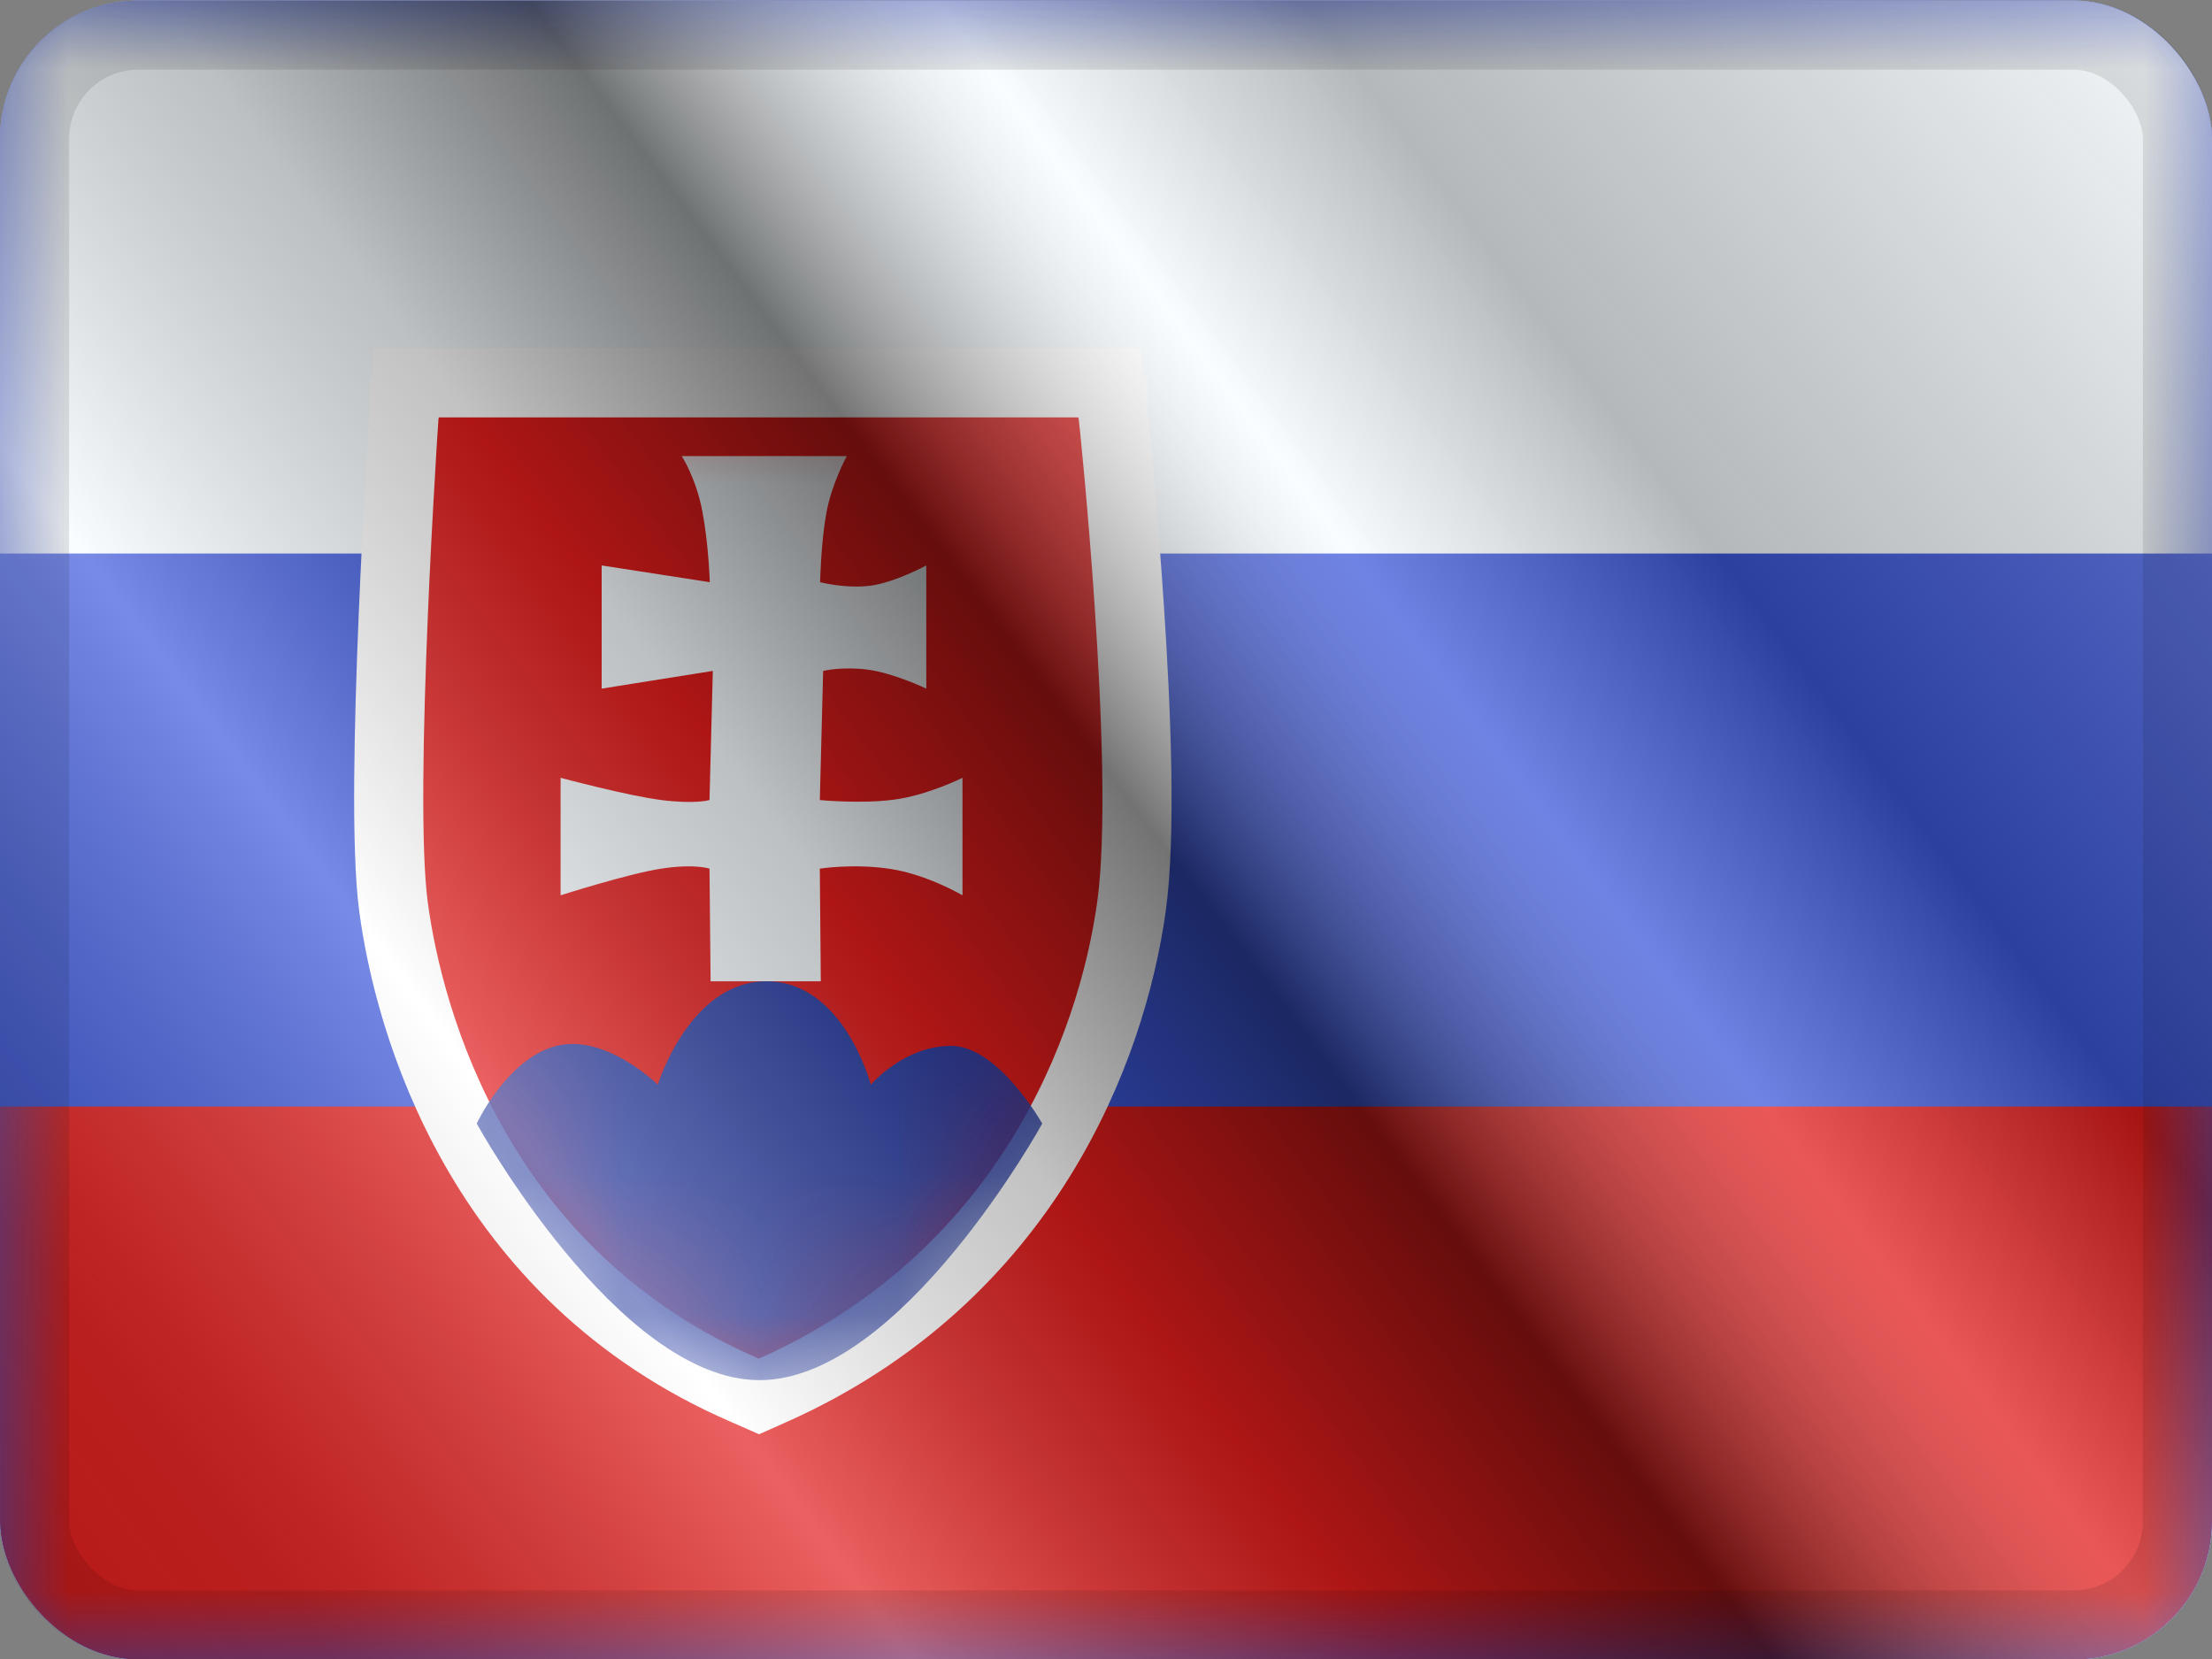
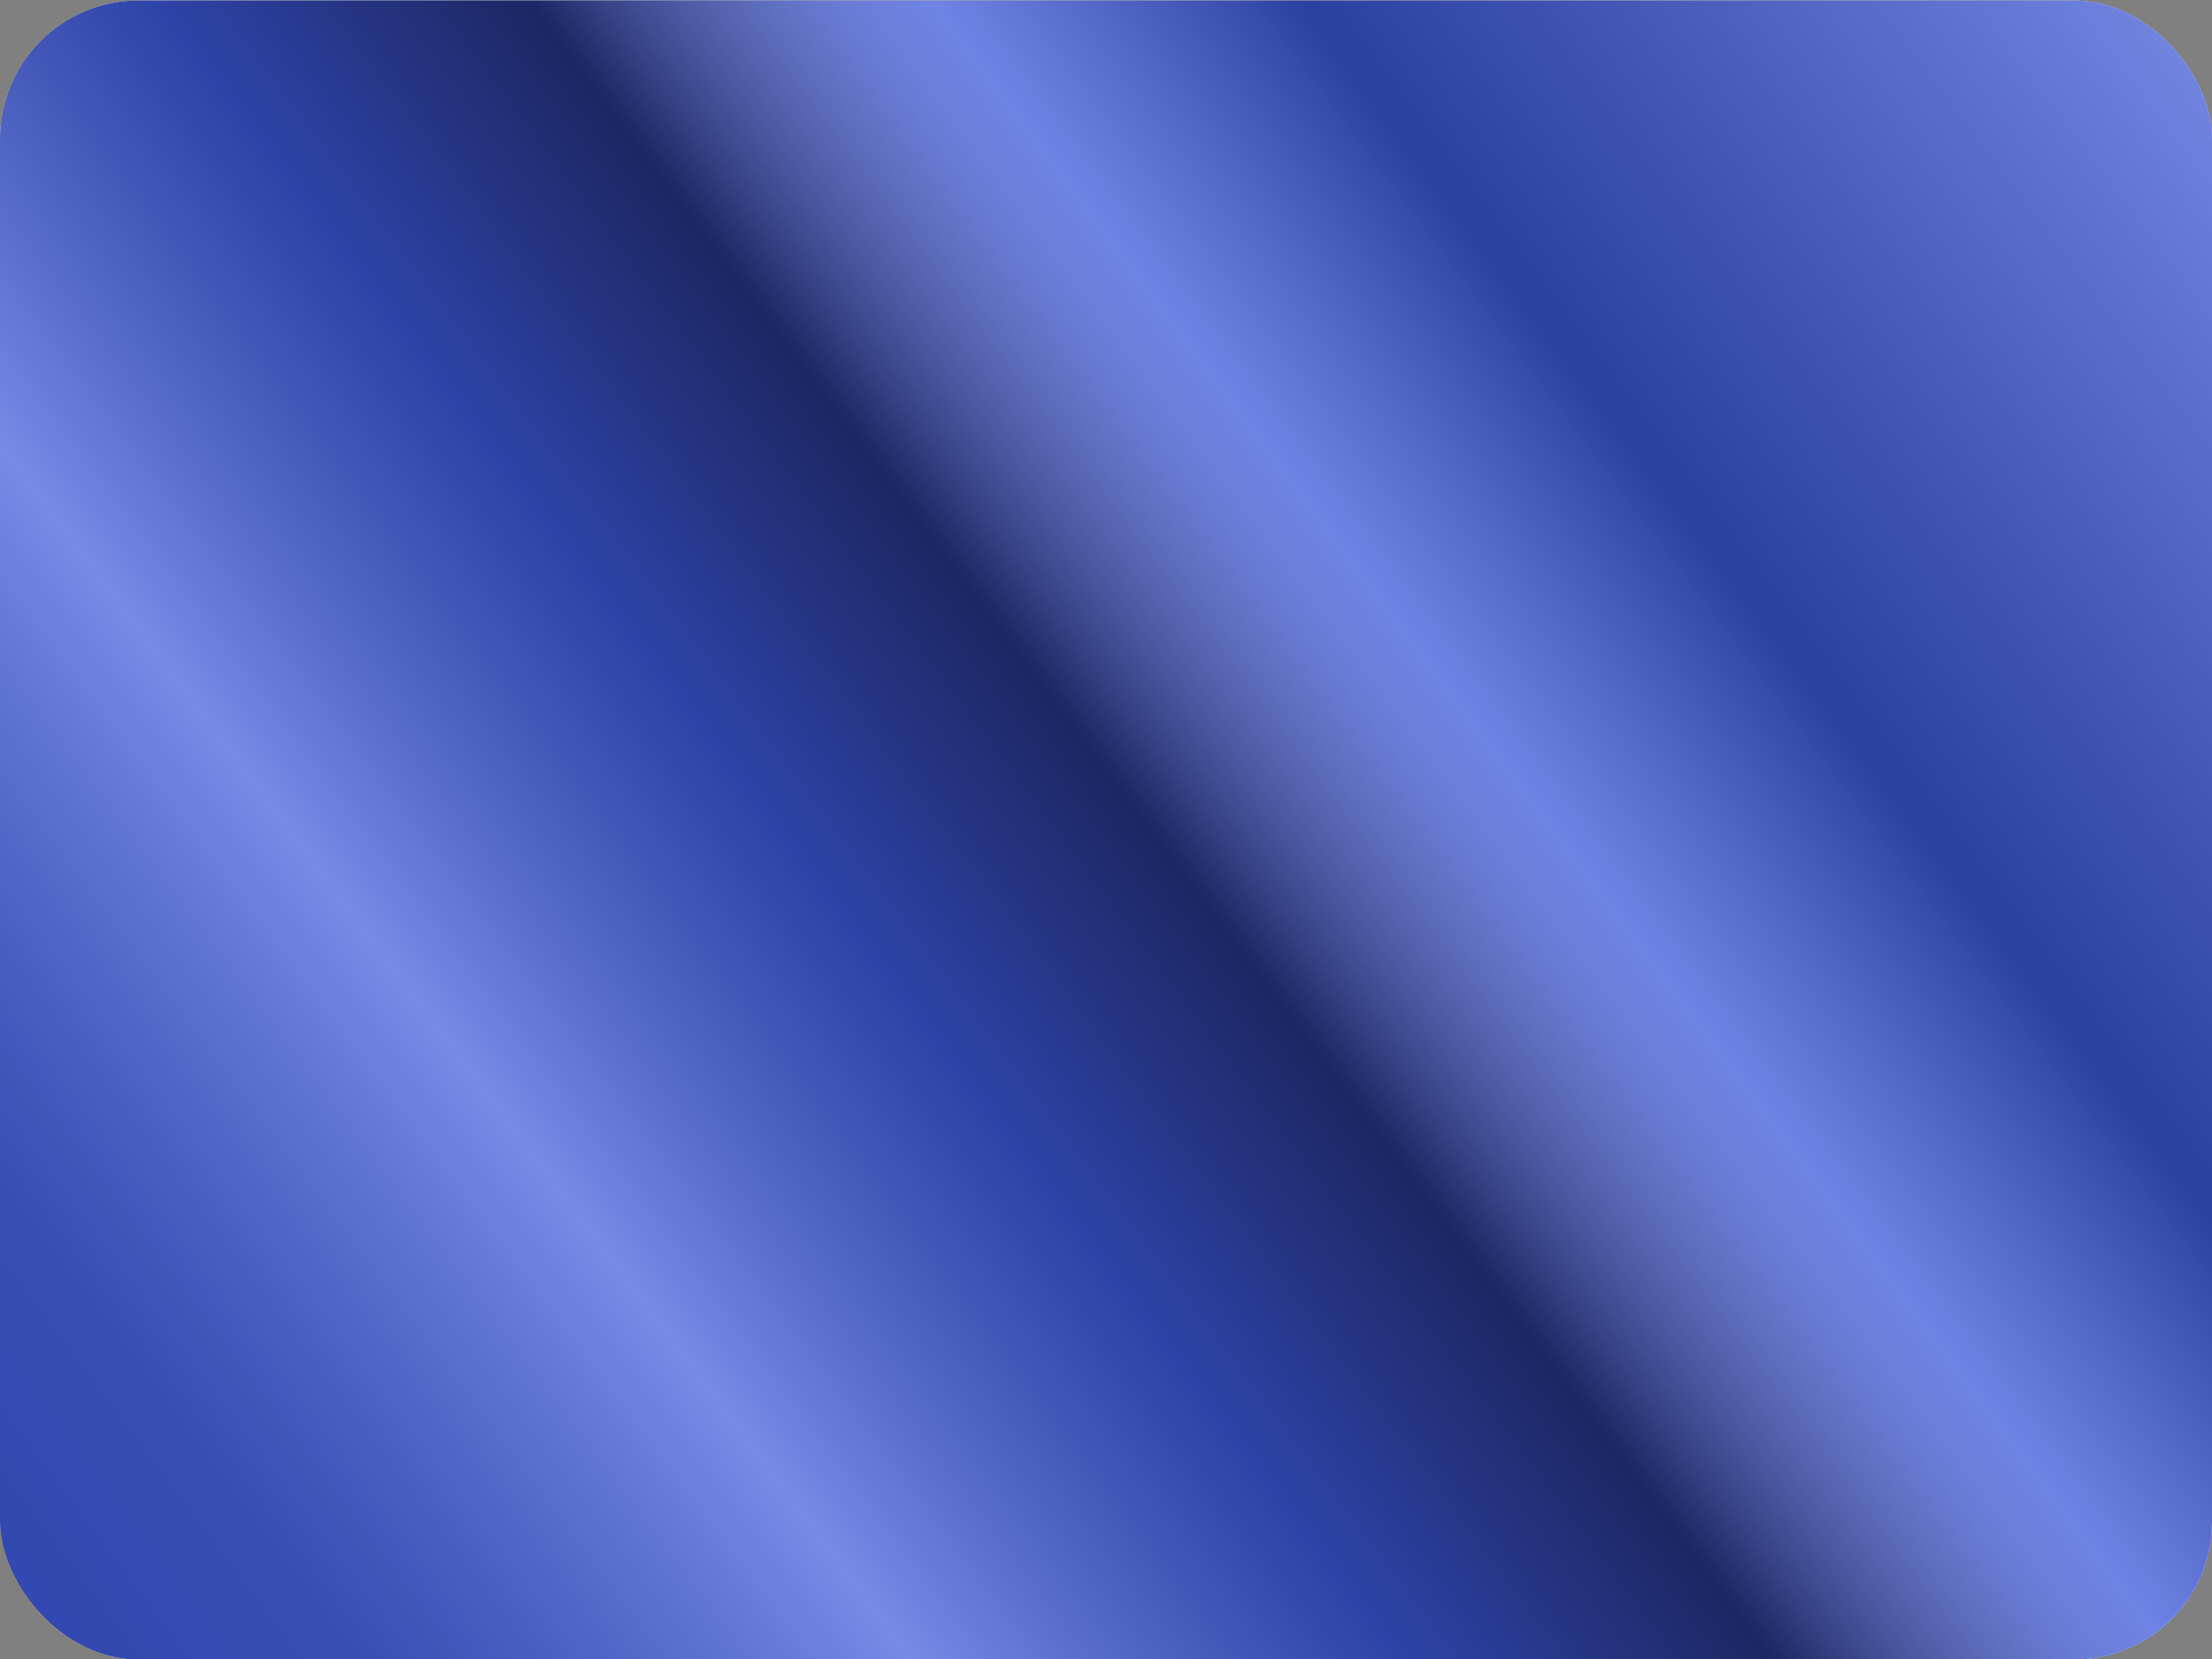
<svg xmlns="http://www.w3.org/2000/svg" width="16" height="12" viewBox="0 0 16 12" fill="none">
  <rect x="0" y="0" width="16" height="12" fill="#808080" stroke="none" />
  <g clip-path="url(#clip0_12953_99079)">
    <g clip-path="url(#clip1_12953_99079)">
      <rect width="16" height="12" transform="translate(0 0.004)" fill="white" />
      <path fill-rule="evenodd" clip-rule="evenodd" d="M0 0.004V12.004H16V0.004H0Z" fill="#3D58DB" />
      <mask id="mask0_12953_99079" style="mask-type:luminance" maskUnits="userSpaceOnUse" x="0" y="0" width="16" height="13">
-         <path fill-rule="evenodd" clip-rule="evenodd" d="M0 0.004V12.004H16V0.004H0Z" fill="white" />
-       </mask>
+         </mask>
      <g mask="url(#mask0_12953_99079)">
        <path fill-rule="evenodd" clip-rule="evenodd" d="M0 0.004V4.004H16V0.004H0Z" fill="#F7FCFF" />
        <path fill-rule="evenodd" clip-rule="evenodd" d="M0 8.004V12.004H16V8.004H0Z" fill="#E31D1C" />
-         <path d="M7.802 3.019L8.05 2.993L8.026 2.769H7.802H3.172H2.938L2.923 3.002L3.172 3.019L2.923 3.002L2.923 3.002L2.923 3.003L2.923 3.004L2.922 3.01L2.921 3.033L2.915 3.122C2.91 3.198 2.903 3.307 2.896 3.441C2.88 3.709 2.86 4.075 2.844 4.465C2.812 5.235 2.79 6.136 2.846 6.557C2.955 7.378 3.455 9.222 5.39 10.057L5.49 10.101L5.591 10.056C7.428 9.235 8.042 7.58 8.184 6.559C8.256 6.043 8.219 5.14 8.169 4.391C8.144 4.011 8.114 3.661 8.091 3.407C8.079 3.28 8.069 3.177 8.062 3.105L8.053 3.022L8.051 3L8.05 2.995L8.05 2.993L8.05 2.993L8.05 2.993L7.802 3.019Z" fill="#E31D1C" stroke="white" stroke-width="0.5" />
        <mask id="mask1_12953_99079" style="mask-type:luminance" maskUnits="userSpaceOnUse" x="2" y="2" width="7" height="9">
-           <path d="M7.802 3.019L8.05 2.993L8.026 2.769H7.802H3.172H2.938L2.923 3.002L3.172 3.019L2.923 3.002L2.923 3.002L2.923 3.003L2.923 3.004L2.922 3.01L2.921 3.033L2.915 3.122C2.91 3.198 2.903 3.307 2.896 3.441C2.88 3.709 2.86 4.075 2.844 4.465C2.812 5.235 2.79 6.136 2.846 6.557C2.955 7.378 3.455 9.222 5.39 10.057L5.49 10.101L5.591 10.056C7.428 9.235 8.042 7.58 8.184 6.559C8.256 6.043 8.219 5.14 8.169 4.391C8.144 4.011 8.114 3.661 8.091 3.407C8.079 3.28 8.069 3.177 8.062 3.105L8.053 3.022L8.051 3L8.05 2.995L8.05 2.993L8.05 2.993L8.05 2.993L7.802 3.019Z" fill="white" stroke="white" stroke-width="0.5" />
-         </mask>
+           </mask>
        <g mask="url(#mask1_12953_99079)">
          <path fill-rule="evenodd" clip-rule="evenodd" d="M4.931 3.299C4.931 3.299 5.034 3.456 5.08 3.697C5.126 3.937 5.134 4.211 5.134 4.211L4.352 4.09V4.981L5.156 4.853L5.132 5.787C5.132 5.787 5.03 5.818 4.784 5.787C4.539 5.756 4.055 5.626 4.055 5.626V6.476C4.055 6.476 4.546 6.319 4.784 6.283C5.022 6.246 5.132 6.283 5.132 6.283L5.14 7.098H5.937L5.93 6.283C5.93 6.283 6.181 6.244 6.446 6.286C6.711 6.328 6.962 6.476 6.962 6.476V5.626C6.962 5.626 6.707 5.753 6.467 5.784C6.227 5.816 5.93 5.787 5.93 5.787L5.954 4.853C5.954 4.853 6.093 4.819 6.279 4.844C6.466 4.869 6.7 4.981 6.7 4.981V4.09C6.7 4.09 6.472 4.214 6.293 4.237C6.114 4.259 5.932 4.211 5.932 4.211C5.932 4.211 5.938 3.924 5.977 3.712C6.015 3.5 6.125 3.299 6.125 3.299H4.931Z" fill="#F7FCFF" />
-           <path fill-rule="evenodd" clip-rule="evenodd" d="M3.448 8.127C3.448 8.127 3.668 7.655 4.026 7.565C4.383 7.476 4.758 7.846 4.758 7.846C4.758 7.846 4.987 7.098 5.545 7.098C6.103 7.098 6.299 7.846 6.299 7.846C6.299 7.846 6.537 7.565 6.879 7.565C7.222 7.565 7.539 8.127 7.539 8.127C7.539 8.127 6.516 9.983 5.494 9.983C4.471 9.983 3.448 8.127 3.448 8.127Z" fill="#2E42A5" />
        </g>
      </g>
    </g>
    <rect y="0.004" width="16" height="12" fill="url(#paint0_linear_12953_99079)" style="mix-blend-mode:overlay" />
  </g>
-   <rect x="0.25" y="0.254" width="15.5" height="11.5" rx="0.75" stroke="black" stroke-opacity="0.1" stroke-width="0.5" style="mix-blend-mode:multiply" />
  <defs>
    <linearGradient id="paint0_linear_12953_99079" x1="16" y1="0.004" x2="8.04902e-07" y2="12.004" gradientUnits="userSpaceOnUse">
      <stop stop-color="white" stop-opacity="0.3" />
      <stop offset="0.263" stop-opacity="0.27" />
      <stop offset="0.37" stop-color="white" stop-opacity="0.26" />
      <stop offset="0.487" stop-opacity="0.55" />
      <stop offset="0.594" stop-opacity="0.24" />
      <stop offset="0.736" stop-color="white" stop-opacity="0.3" />
      <stop offset="0.901" stop-color="#272727" stop-opacity="0.22" />
      <stop offset="1" stop-opacity="0.2" />
    </linearGradient>
    <clipPath id="clip0_12953_99079">
      <rect y="0.004" width="16" height="12" rx="1" fill="white" />
    </clipPath>
    <clipPath id="clip1_12953_99079">
      <rect width="16" height="12" fill="white" transform="translate(0 0.004)" />
    </clipPath>
  </defs>
</svg>